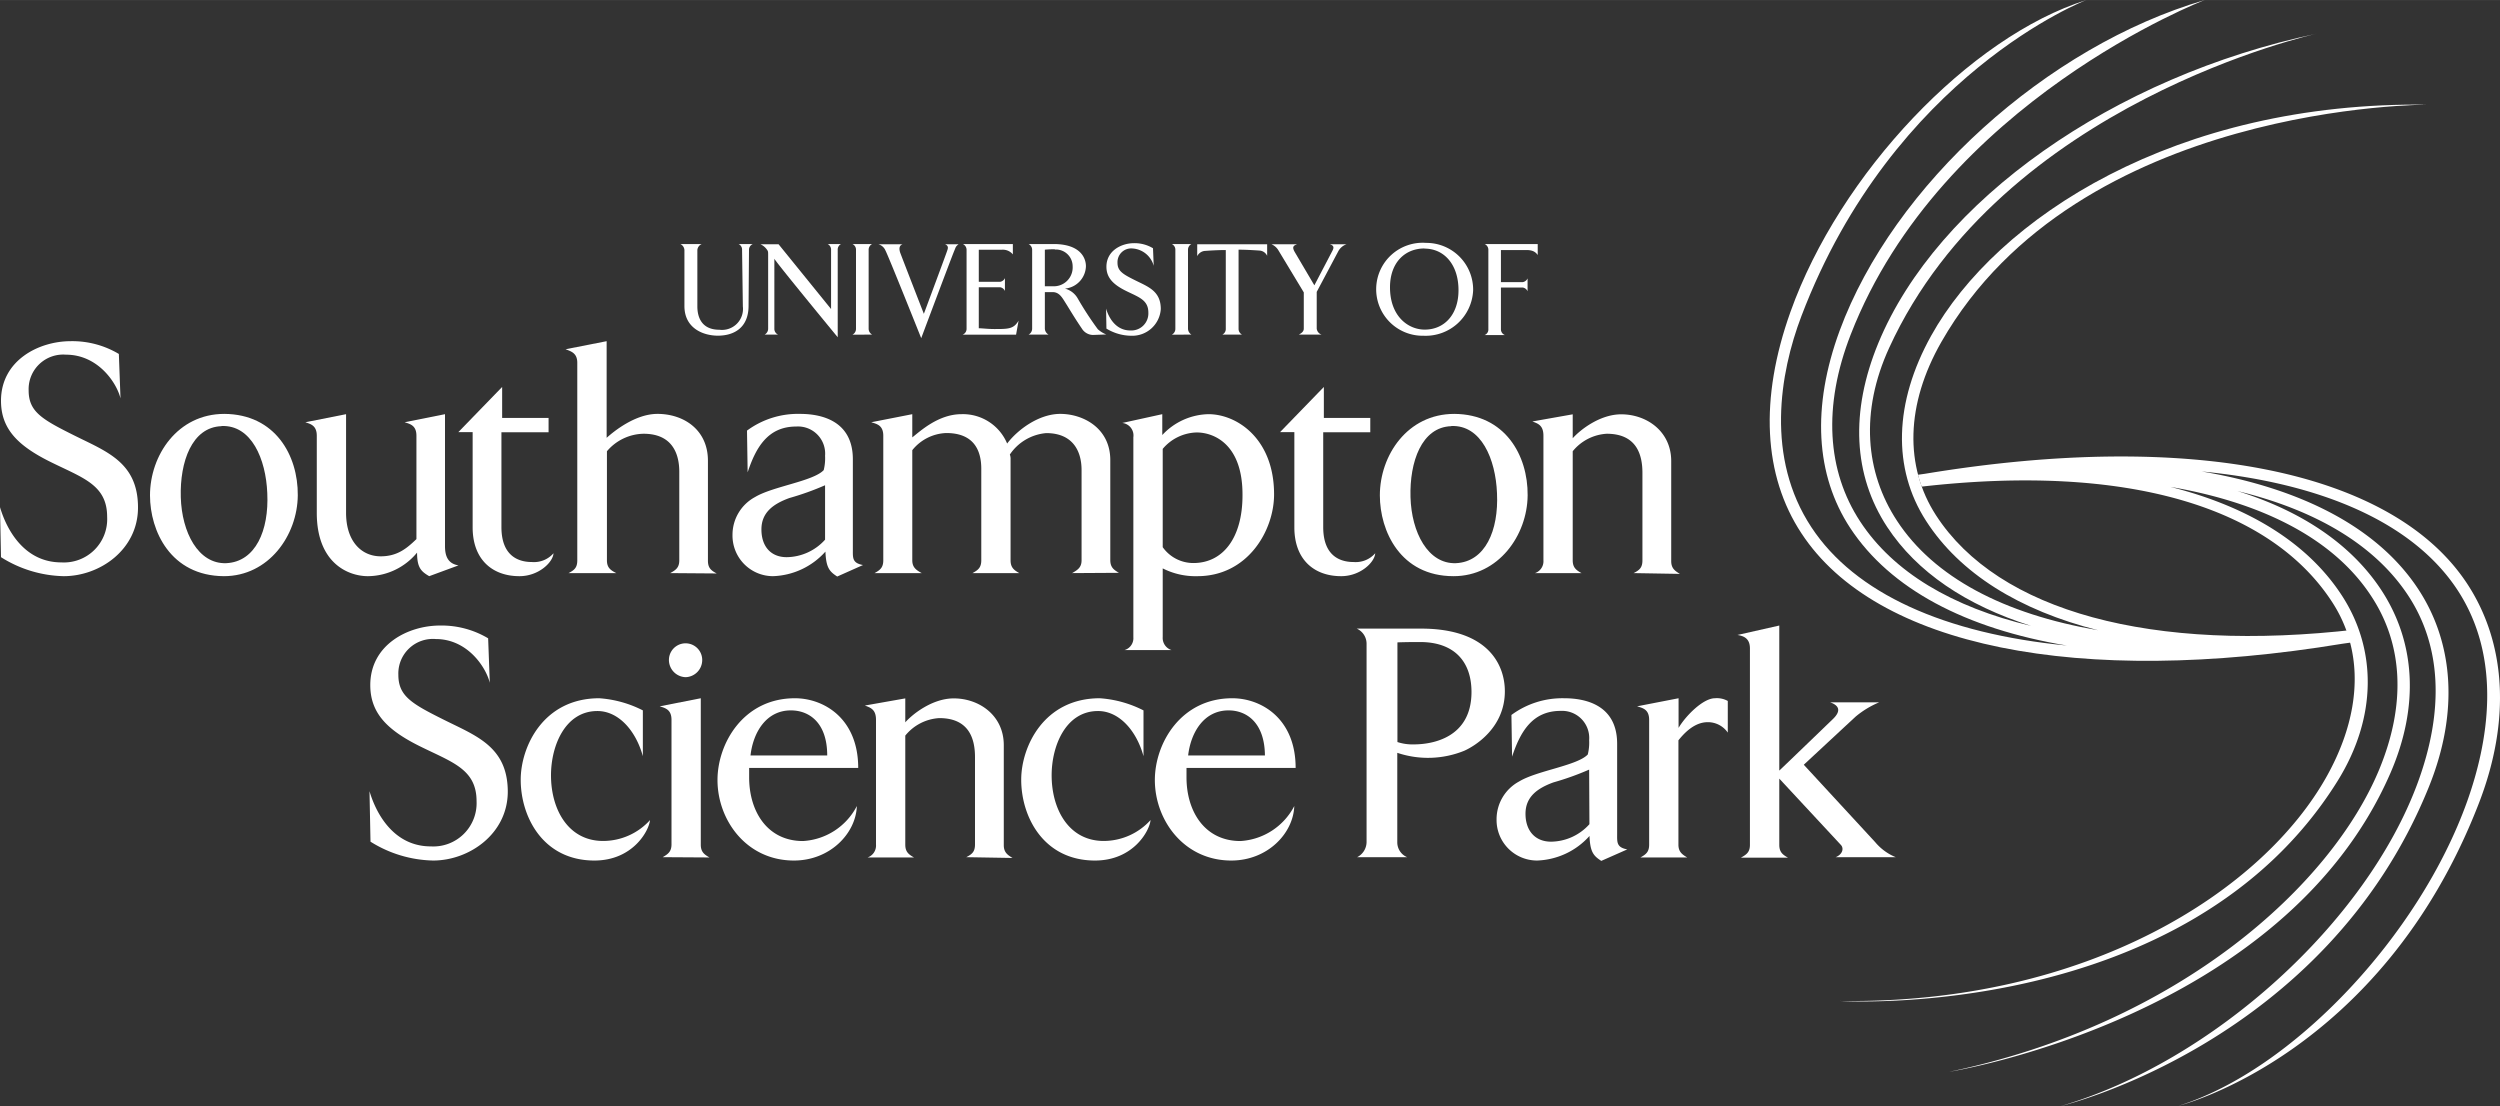
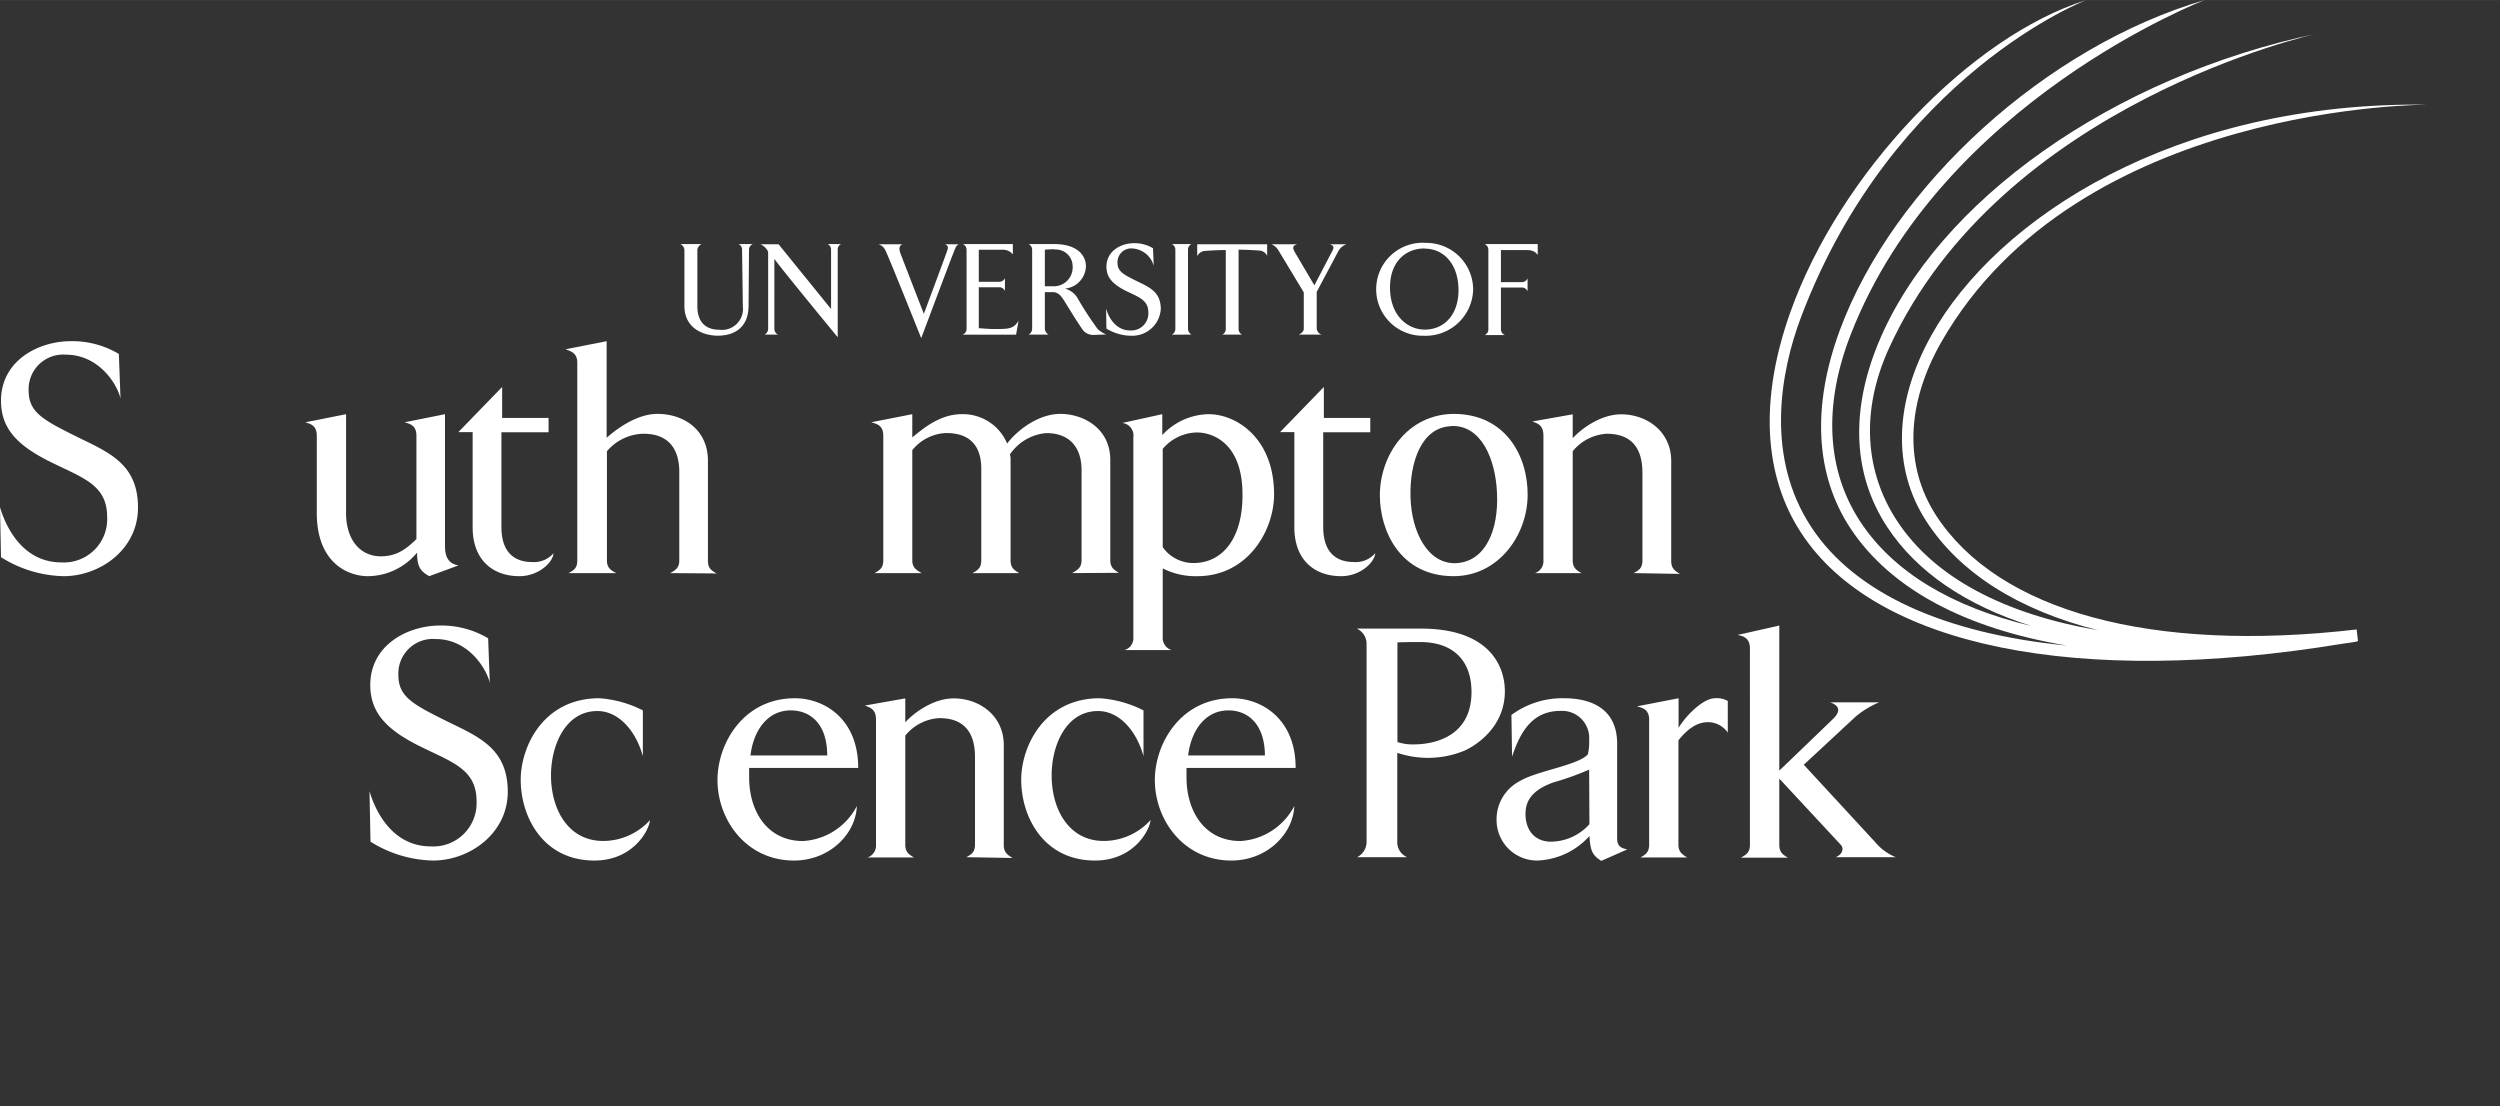
<svg xmlns="http://www.w3.org/2000/svg" width="123.47mm" height="54.63mm" viewBox="0 0 350 154.85">
  <rect x="0" y="0" width="350" height="154.85" fill="#333333" stroke="none" />
  <defs>
    <style>.cls-1{fill:#fff;}</style>
  </defs>
  <title>uossp-logo-1</title>
  <g id="Layer_2" data-name="Layer 2">
    <g id="Layer_1-2" data-name="Layer 1">
      <path class="cls-1" d="M330,89.76h.12l-.19-1.64c-28.7,3.33-50.18-2.52-58.9-16-4.4-6.82-4.24-15.5.76-24.25C290.93,14.39,340,14.65,340,14.65,304.58,14.14,279.5,30.54,270.36,47c-5.2,9.37-5.44,18.57-.71,25.92s13.06,12.53,24.09,15.31c-13.22-2.26-23-7.44-28.15-15.31-4.46-6.79-5.19-15.31-1.11-24.22,15.74-34.36,59.89-44,59.89-44-28.49,6-53.17,23.37-61.41,43.34-3.95,9.58-3.52,18.48,1.25,25.74,4.14,6.29,11,10.94,20.14,13.84C273.29,85,265.05,80.07,260.42,73s-5.24-16.11-1.32-26.17C271.81,14.16,308.66,0,308.66,0c-22.12,6.46-43.61,25.92-51.11,46.29-3.91,10.65-3.4,20.2,1.49,27.64,5.6,8.5,16.09,14.07,30.32,16.44-17.11-1.66-29.68-7.3-35.77-16.57-6.4-9.71-4.46-21.5-1.39-29.56C265.1,10.34,292.09,0,292.09,0c-16.33,5.13-34.54,24.32-41.43,43.67-4.34,12.17-3.8,22.89,1.55,31C262.62,90.52,290.88,96.23,328,90.11l1-.14v0l1-.16Z" />
      <path class="cls-1" d="M8.91,80.66A17.08,17.08,0,0,1,.14,78L0,71c1,3.39,3.54,7.73,8.58,7.73A6.06,6.06,0,0,0,15,72.36c0-4.52-3.44-5.46-8-7.73S.14,60,.14,56.1c0-5.65,5.28-8.34,9.76-8.34a12.73,12.73,0,0,1,6.74,1.79l.23,6.22c-.56-2.26-3.2-6.12-7.63-6.12a4.84,4.84,0,0,0-5.23,5c0,3,1.88,4.06,6.41,6.32s8.9,3.77,8.9,10.08C19.32,76.93,14,80.66,8.91,80.66Z" />
-       <path class="cls-1" d="M31.34,80.66C23.89,80.61,21,74.34,21,69.35c0-5.61,3.86-11.41,10.41-11.41,7.12.05,10.33,5.8,10.28,11.41S37.61,80.66,31.34,80.66Zm-.33-21c-4.15.14-5.84,5-5.7,9.94s2.45,9.38,6.36,9.24c4.1-.19,6-4.57,5.75-9.8C37.23,64.26,35.2,59.45,31,59.64Z" />
      <path class="cls-1" d="M60.09,80.66c-1.13-.66-1.7-1.18-1.7-3.3a9,9,0,0,1-6.88,3.3c-2.78,0-7.16-1.84-7.16-8.86V61c0-1.46-.9-1.65-1.6-1.89l5.7-1.13V71.8c0,4,2.17,6.08,4.85,6.08,2.31,0,3.63-1.09,5-2.41V61c0-1.46-.9-1.65-1.65-1.89l5.65-1.13V76.46c0,1.42.43,2.45,1.89,2.69Z" />
      <path class="cls-1" d="M72.72,80.66c-3.77,0-6.55-2.31-6.55-6.83V60.49h-2l6.13-6.32v4.34h6.5v2h-6.6V73.78c0,4.43,2.83,4.9,4.29,4.9a3.61,3.61,0,0,0,3-1.23C77.43,78.68,75.45,80.66,72.72,80.66Z" />
      <path class="cls-1" d="M93.83,80.23c.76-.42,1.27-.75,1.27-1.79V66.05c0-2.78-1.17-5.33-5-5.33a6.88,6.88,0,0,0-5.13,2.45V78.44c0,1,.47,1.37,1.31,1.79H79.6c.8-.42,1.22-.75,1.22-1.79V50.78c0-1.37-.89-1.6-1.64-1.89l5.75-1.13V61.29c1-.9,4-3.35,7.11-3.35,3.68,0,7.07,2.22,7.07,6.55v14c0,1,.42,1.37,1.23,1.79Z" />
-       <path class="cls-1" d="M117.21,80.71c-1.09-.71-1.56-1.23-1.65-3.49a10.3,10.3,0,0,1-7.35,3.44,5.68,5.68,0,0,1-5.66-5.75,6,6,0,0,1,3.16-5.33c2.5-1.5,8.15-2.21,9.61-3.77a6.84,6.84,0,0,0,.19-2,3.8,3.8,0,0,0-4.05-4.1c-4,0-5.66,3-6.79,6.41l-.09-5.84A12,12,0,0,1,112,57.94c2.74,0,7.4.8,7.4,6.36V76.93c0,1.18-.09,1.89,1.42,2.17Zm-1.7-12.78a38.84,38.84,0,0,1-5,1.79c-2.22.81-3.91,2-3.91,4.39S107.92,78,110.14,78a7.34,7.34,0,0,0,5.37-2.45Z" />
      <path class="cls-1" d="M150.1,80.23c.71-.42,1.32-.75,1.32-1.79V65.81c0-2.78-1.32-5.18-4.95-5.18a6.84,6.84,0,0,0-5.09,3,1.7,1.7,0,0,1,.1.7V78.44c0,1,.47,1.37,1.22,1.79h-6.55c.76-.42,1.23-.75,1.23-1.79V65.62c0-2.68-1.13-5-4.9-5a6.39,6.39,0,0,0-4.76,2.4V78.44c0,1,.56,1.37,1.32,1.79h-6.6c.75-.42,1.22-.75,1.22-1.79V61c0-1.46-.89-1.65-1.69-1.89l5.75-1.13v3.25c1.13-.89,3.67-3.25,6.88-3.25A6.71,6.71,0,0,1,141,62.09c1.46-1.93,4.43-4.15,7.44-4.15,3.21,0,7,2,7,6.46v14c0,1,.47,1.37,1.22,1.79Z" />
      <path class="cls-1" d="M167.63,80.66a10.12,10.12,0,0,1-4.85-1.09v9.62A1.78,1.78,0,0,0,164,91h-6.55a1.73,1.73,0,0,0,1.22-1.79v-28a1.76,1.76,0,0,0-1.55-2l5.6-1.23v2.92a9.07,9.07,0,0,1,6.46-2.92c4,0,9.19,3.44,9.19,11.22C178.38,74.25,174.7,80.66,167.63,80.66Zm-.09-20.12a6.42,6.42,0,0,0-4.76,2.3V76.6a5.26,5.26,0,0,0,4.29,2.22c4.19,0,6.88-3.58,6.88-9.47C174,62.18,169.94,60.54,167.54,60.54Z" />
      <path class="cls-1" d="M187.76,80.66c-3.77,0-6.55-2.31-6.55-6.83V60.49h-2l6.13-6.32v4.34h6.5v2h-6.59V73.78c0,4.43,2.82,4.9,4.28,4.9a3.61,3.61,0,0,0,3-1.23C192.47,78.68,190.49,80.66,187.76,80.66Z" />
      <path class="cls-1" d="M203.5,80.66c-7.45,0-10.32-6.32-10.32-11.31,0-5.61,3.86-11.41,10.42-11.41,7.11.05,10.32,5.8,10.27,11.41S209.77,80.66,203.5,80.66Zm-.33-21c-4.15.14-5.84,5-5.7,9.94s2.45,9.38,6.36,9.24c4.1-.19,6-4.57,5.75-9.8C209.39,64.26,207.36,59.45,203.17,59.64Z" />
      <path class="cls-1" d="M228.71,80.23c.81-.42,1.23-.75,1.23-1.79V66.19c0-2.59-.85-5.47-5-5.47a6.63,6.63,0,0,0-4.76,2.45V78.44c0,1,.47,1.37,1.23,1.79H214.9a1.75,1.75,0,0,0,1.18-1.79V61c0-1.46-.75-1.7-1.55-2l5.65-1v3.35c1-1.13,3.77-3.35,6.79-3.35,3.54,0,7,2.36,7,6.55v14c0,1,.51,1.37,1.22,1.79Z" />
      <path class="cls-1" d="M60.64,120.47a17.08,17.08,0,0,1-8.77-2.64l-.14-7.07c1,3.39,3.54,7.73,8.58,7.73a6.06,6.06,0,0,0,6.41-6.32c0-4.52-3.44-5.46-8-7.73s-6.88-4.66-6.88-8.53c0-5.65,5.28-8.34,9.76-8.34a12.73,12.73,0,0,1,6.74,1.79l.23,6.22C68,93.32,65.4,89.46,61,89.46a4.84,4.84,0,0,0-5.23,5c0,3,1.88,4.06,6.41,6.32s8.91,3.77,8.91,10.08C71.06,116.75,65.68,120.47,60.64,120.47Z" />
      <path class="cls-1" d="M83.22,120.47c-7.17,0-10.32-6.08-10.32-11.31,0-4.62,3.15-11.41,11-11.41A15.82,15.82,0,0,1,90,99.45v6.41c-1-3.63-3.44-6.32-6.36-6.32-4.52,0-6.5,4.86-6.5,9,0,4.76,2.4,9.19,7.3,9.19A8.87,8.87,0,0,0,91,114.81C90.85,116.37,88.54,120.47,83.22,120.47Z" />
-       <path class="cls-1" d="M92.78,120c.71-.42,1.23-.75,1.23-1.79V100.77c0-1.46-.9-1.65-1.65-1.89l5.75-1.13v20.5c0,1,.47,1.37,1.22,1.79ZM96,94.8a2.41,2.41,0,0,1-2.35-2.41,2.33,2.33,0,0,1,4.66,0A2.4,2.4,0,0,1,96,94.8Z" />
      <path class="cls-1" d="M104.88,107.51v1.32c0,4.76,2.54,8.91,7.54,8.91a9.07,9.07,0,0,0,7.54-4.9c-.14,3.86-3.77,7.63-8.81,7.63-6.65,0-10.7-5.66-10.7-11.27,0-5.13,3.63-11.45,10.84-11.45,4,0,8.86,2.78,8.86,9.76Zm5.84-8.06c-3.44,0-5.28,3.06-5.65,6.31h10.74C115.81,101.19,113.31,99.45,110.72,99.45Z" />
      <path class="cls-1" d="M135.28,120c.8-.42,1.22-.75,1.22-1.79V106c0-2.59-.84-5.47-5-5.47a6.61,6.61,0,0,0-4.76,2.45v15.27c0,1,.47,1.37,1.22,1.79h-6.5a1.76,1.76,0,0,0,1.18-1.79V100.77c0-1.46-.76-1.7-1.56-2l5.66-1v3.35c1-1.13,3.77-3.35,6.79-3.35,3.53,0,7,2.36,7,6.55v14c0,1,.52,1.37,1.23,1.79Z" />
      <path class="cls-1" d="M153.3,120.47c-7.17,0-10.33-6.08-10.33-11.31,0-4.62,3.16-11.41,11-11.41a15.82,15.82,0,0,1,6.12,1.7v6.41c-1-3.63-3.44-6.32-6.36-6.32-4.52,0-6.5,4.86-6.5,9,0,4.76,2.4,9.19,7.3,9.19a8.87,8.87,0,0,0,6.55-2.93C160.93,116.37,158.62,120.47,153.3,120.47Z" />
      <path class="cls-1" d="M166.11,107.51v1.32c0,4.76,2.55,8.91,7.55,8.91a9.1,9.1,0,0,0,7.54-4.9c-.14,3.86-3.77,7.63-8.82,7.63-6.64,0-10.7-5.66-10.7-11.27,0-5.13,3.63-11.45,10.84-11.45,4,0,8.87,2.78,8.87,9.76ZM172,99.45c-3.44,0-5.28,3.06-5.66,6.31h10.75C177.05,101.19,174.55,99.45,172,99.45Z" />
      <path class="cls-1" d="M205,105.1a13.48,13.48,0,0,1-9.38.29v12.53A2.25,2.25,0,0,0,197,120h-7a2.4,2.4,0,0,0,1.32-2.12V90.12A2.32,2.32,0,0,0,189.94,88h9c9.43,0,11.74,5.1,11.74,8.77C210.68,101.9,206.48,104.44,205,105.1ZM198.8,89.88c-2.17,0-3.16.05-3.16.05v13.95a6.65,6.65,0,0,0,2.31.33c2.55,0,8.06-.9,8.06-7.35C206,92.57,203.56,89.88,198.8,89.88Z" />
      <path class="cls-1" d="M224.18,120.52c-1.09-.71-1.56-1.23-1.65-3.49a10.3,10.3,0,0,1-7.35,3.44,5.67,5.67,0,0,1-5.66-5.75,6,6,0,0,1,3.16-5.32c2.5-1.52,8.15-2.22,9.61-3.78a6.84,6.84,0,0,0,.19-2,3.8,3.8,0,0,0-4-4.1c-4,0-5.66,3-6.79,6.41l-.09-5.84A12,12,0,0,1,219,97.75c2.74,0,7.4.8,7.4,6.37v12.63c0,1.17-.09,1.88,1.42,2.16Zm-1.7-12.78a38.84,38.84,0,0,1-5,1.79c-2.22.81-3.91,2-3.91,4.39s1.36,3.91,3.58,3.91a7.31,7.31,0,0,0,5.37-2.45Z" />
      <path class="cls-1" d="M239.08,101.1c-1.79,0-3.2,1.41-4.1,2.54v14.61c0,1,.52,1.37,1.23,1.79h-6.55c.75-.42,1.22-.75,1.22-1.79V100.77c0-1.46-.89-1.65-1.69-1.89L235,97.75v4.15c1-1.7,3.44-4.15,5.09-4.15a3.13,3.13,0,0,1,1.8.38v4.43A3.38,3.38,0,0,0,239.08,101.1Z" />
      <path class="cls-1" d="M257,120c1-.42,1.17-1.27.7-1.74L249.1,109v9.28c0,1,.47,1.37,1.22,1.79h-6.6c.76-.42,1.27-.75,1.27-1.79V90.78c0-1.47-.94-1.75-1.74-1.89l5.85-1.32v20.31c1-.94,7.54-7.25,7.54-7.25,1.17-1.14.8-1.89-.43-2.31h6.88a12.8,12.8,0,0,0-3.3,2c-2.16,2-7.26,6.74-7.26,6.74l10,10.84A7.4,7.4,0,0,0,265.4,120Z" />
      <path class="cls-1" d="M104.86,35l-.06,7.8c0,3.05-2,4.19-4.3,4.19-2,0-4.68-1-4.68-4.15V35a1,1,0,0,0-.57-.84h3a1,1,0,0,0-.62.84V42.9c0,1.29.45,3.26,3.08,3.26A2.94,2.94,0,0,0,104,42.9L103.89,35a.86.86,0,0,0-.49-.84h2A.87.87,0,0,0,104.86,35Z" />
      <path class="cls-1" d="M117.28,35V47.21s-8.87-10.77-8.87-11V46a.88.88,0,0,0,.52.84h-1.88a.94.94,0,0,0,.49-.84V35.73c0-.54,0-.57-.23-.87a2.24,2.24,0,0,0-.85-.67H109l7.35,9.07V35a.88.88,0,0,0-.48-.84h1.88A.87.87,0,0,0,117.28,35Z" />
-       <path class="cls-1" d="M119.34,46.85a.91.91,0,0,0,.5-.84V35a.87.87,0,0,0-.5-.84h2.76a.89.89,0,0,0-.49.84V46a.94.94,0,0,0,.49.84Z" />
      <path class="cls-1" d="M133.61,35.08c-.32.73-4.64,12.26-4.64,12.26s-4.62-11.57-5-12.26a1.52,1.52,0,0,0-1-.89h3.39c-.49.18-.49.63-.36,1.1,0,.05,3.34,8.64,3.34,8.64s3.27-8.77,3.27-8.85c.17-.45.13-.71-.31-.89h1.9C133.79,34.5,133.81,34.6,133.61,35.08Z" />
      <path class="cls-1" d="M142.25,46.85h-7.49a.87.87,0,0,0,.56-.84V35a.9.9,0,0,0-.52-.84h7l0,1.45a1.81,1.81,0,0,0-1.57-.65l-3.2,0v4.49h3a.9.9,0,0,0,.66-.52v1.8a.9.9,0,0,0-.66-.52h-3v5.74c.41,0,1.28.11,2.16.11,2,0,2.72,0,3.41-1.17Z" />
      <path class="cls-1" d="M153,46.89a1.87,1.87,0,0,1-1.53-.88c-.95-1.39-1.62-2.53-2.27-3.57-.48-.75-.88-1.55-1.84-1.55h-1.08V46a1,1,0,0,0,.52.84H144a.94.94,0,0,0,.5-.84V35a.9.9,0,0,0-.5-.84h3.5c3.73,0,4.53,1.93,4.53,3.11a3.24,3.24,0,0,1-2.94,3.13,2.9,2.9,0,0,1,1.8,1.39,45,45,0,0,0,2.8,4.29,3.8,3.8,0,0,0,1.19.74Zm-5.33-12c-.84,0-1.39.06-1.39.06v5.12s.59,0,1.08,0a2.64,2.64,0,0,0,2.81-2.8A2.35,2.35,0,0,0,147.68,34.93Z" />
      <path class="cls-1" d="M158.37,47a6.78,6.78,0,0,1-3.47-1l-.05-2.8c.39,1.34,1.4,3.06,3.39,3.06a2.39,2.39,0,0,0,2.53-2.5c0-1.79-1.36-2.16-3.15-3.05s-2.72-1.85-2.72-3.37c0-2.24,2.09-3.3,3.86-3.3a5,5,0,0,1,2.66.71l.1,2.46a3.3,3.3,0,0,0-3-2.43,1.92,1.92,0,0,0-2.07,2c0,1.17.75,1.6,2.54,2.49s3.52,1.49,3.52,4A4,4,0,0,1,158.37,47Z" />
      <path class="cls-1" d="M164.05,46.85a.91.91,0,0,0,.5-.84V35a.87.87,0,0,0-.5-.84h2.75a.9.9,0,0,0-.48.84V46a1,1,0,0,0,.48.84Z" />
      <path class="cls-1" d="M176.4,35.08s-1.68-.13-3-.13V46a.91.91,0,0,0,.48.84h-2.75a.88.88,0,0,0,.48-.84V35c-1.4,0-3,.13-3,.13a1.33,1.33,0,0,0-1,.73V34.19h9.79l0,1.62A1.27,1.27,0,0,0,176.4,35.08Z" />
      <path class="cls-1" d="M187.34,35.21l-3,5.65V46a1,1,0,0,0,.68.84h-3.18c.3-.17.69-.39.69-.84V40.93L179,35.08a2.08,2.08,0,0,0-1-.89h3.59c-.43.18-.8.3-.29,1.15l2.71,4.6,2.54-4.86c.26-.5.13-.74-.39-.89h2.36A2.08,2.08,0,0,0,187.34,35.21Z" />
      <path class="cls-1" d="M199.3,47a6.51,6.51,0,1,1,.37-13,6.55,6.55,0,0,1,6.57,6.61A6.65,6.65,0,0,1,199.3,47Zm.13-12.22c-2.76,0-4.83,2-4.83,5.44,0,4.08,2.57,5.92,4.86,5.92,2.76,0,4.72-2.12,4.73-5.47C204.21,37.09,202.22,34.8,199.43,34.8Z" />
      <path class="cls-1" d="M213.69,35,210.13,35v4.49h3.07a.9.9,0,0,0,.66-.52v1.8a.9.9,0,0,0-.66-.52h-3.07l0,5.81a.86.86,0,0,0,.55.84h-2.83a.83.83,0,0,0,.52-.84V35a.88.88,0,0,0-.52-.84h7.43l0,1.54C215,35.29,214.6,35,213.69,35Z" />
-       <path class="cls-1" d="M345.4,81.71C335,65.89,306.69,60.18,269.52,66.32l-1,.14c.15.56.32,1.12.52,1.66,28.56-3.25,48.81,2.75,57.51,16.24a19.43,19.43,0,0,1,1.94,3.9c.2.55.37,1.11.52,1.68,1.49,5.67.41,12.11-3.22,18.66-8.9,16.05-33.44,32-68.2,31.53,0,0,48.51,3.05,69.63-30.73,5.68-9.09,5.45-18.57.71-25.93s-13-12.52-24.07-15.31c13.21,2.27,23,7.45,28.13,15.32,4.47,6.78,4.85,15.16,1.11,24.22-6.69,16.2-27.91,35.6-60.22,42.35,0,0,46.73-7.41,61.74-41.73,4.15-9.5,3.52-18.48-1.25-25.74-4.14-6.29-11-11-20.13-13.84,11.06,2.68,19.3,7.61,23.92,14.65s5.06,16,1.33,26.17c-7.21,19.6-28.72,39.07-50,45.29,0,0,37.08-8.77,51.57-44.73,4.24-10.52,3.39-20.19-1.49-27.63C333,74,322.47,68.42,308.24,66c17.11,1.66,29.69,7.31,35.79,16.57,6.39,9.72,4.28,21.44,1.39,29.57-6.75,18.93-24.5,37.67-40.4,42.66,0,0,28.23-7,41.93-42.11C351.65,100.71,350.75,89.84,345.4,81.71Z" />
    </g>
  </g>
</svg>